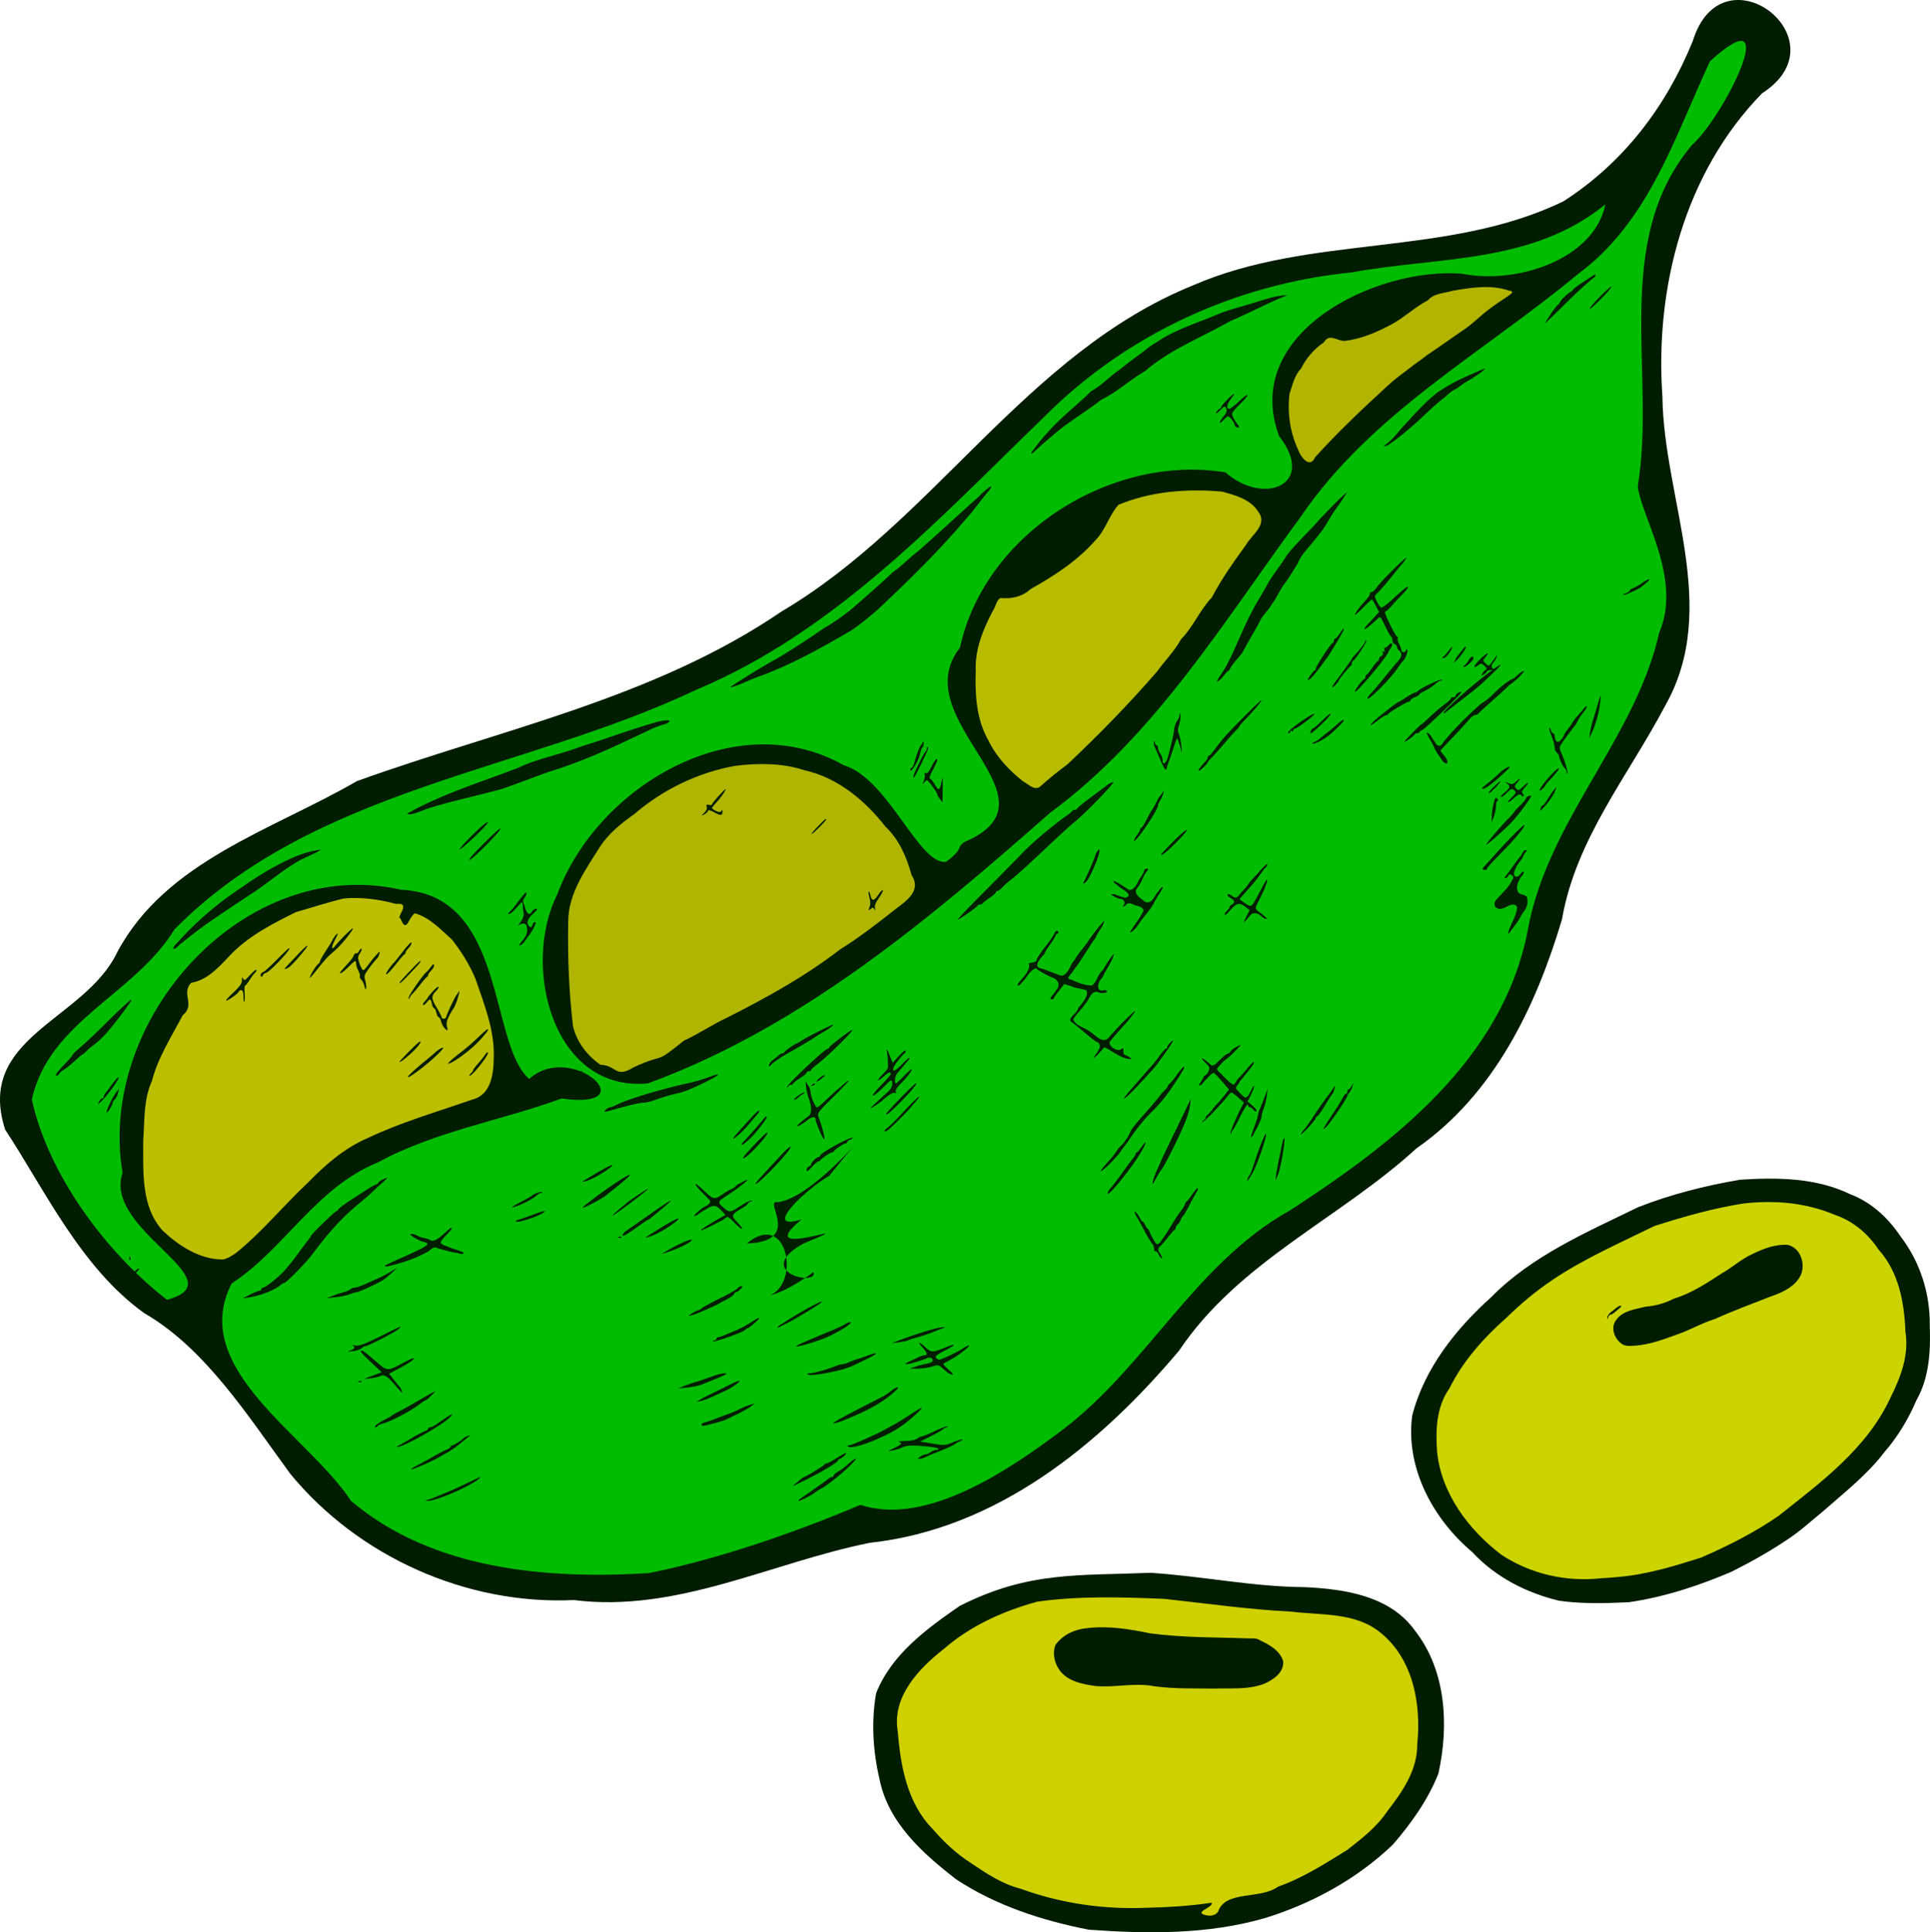
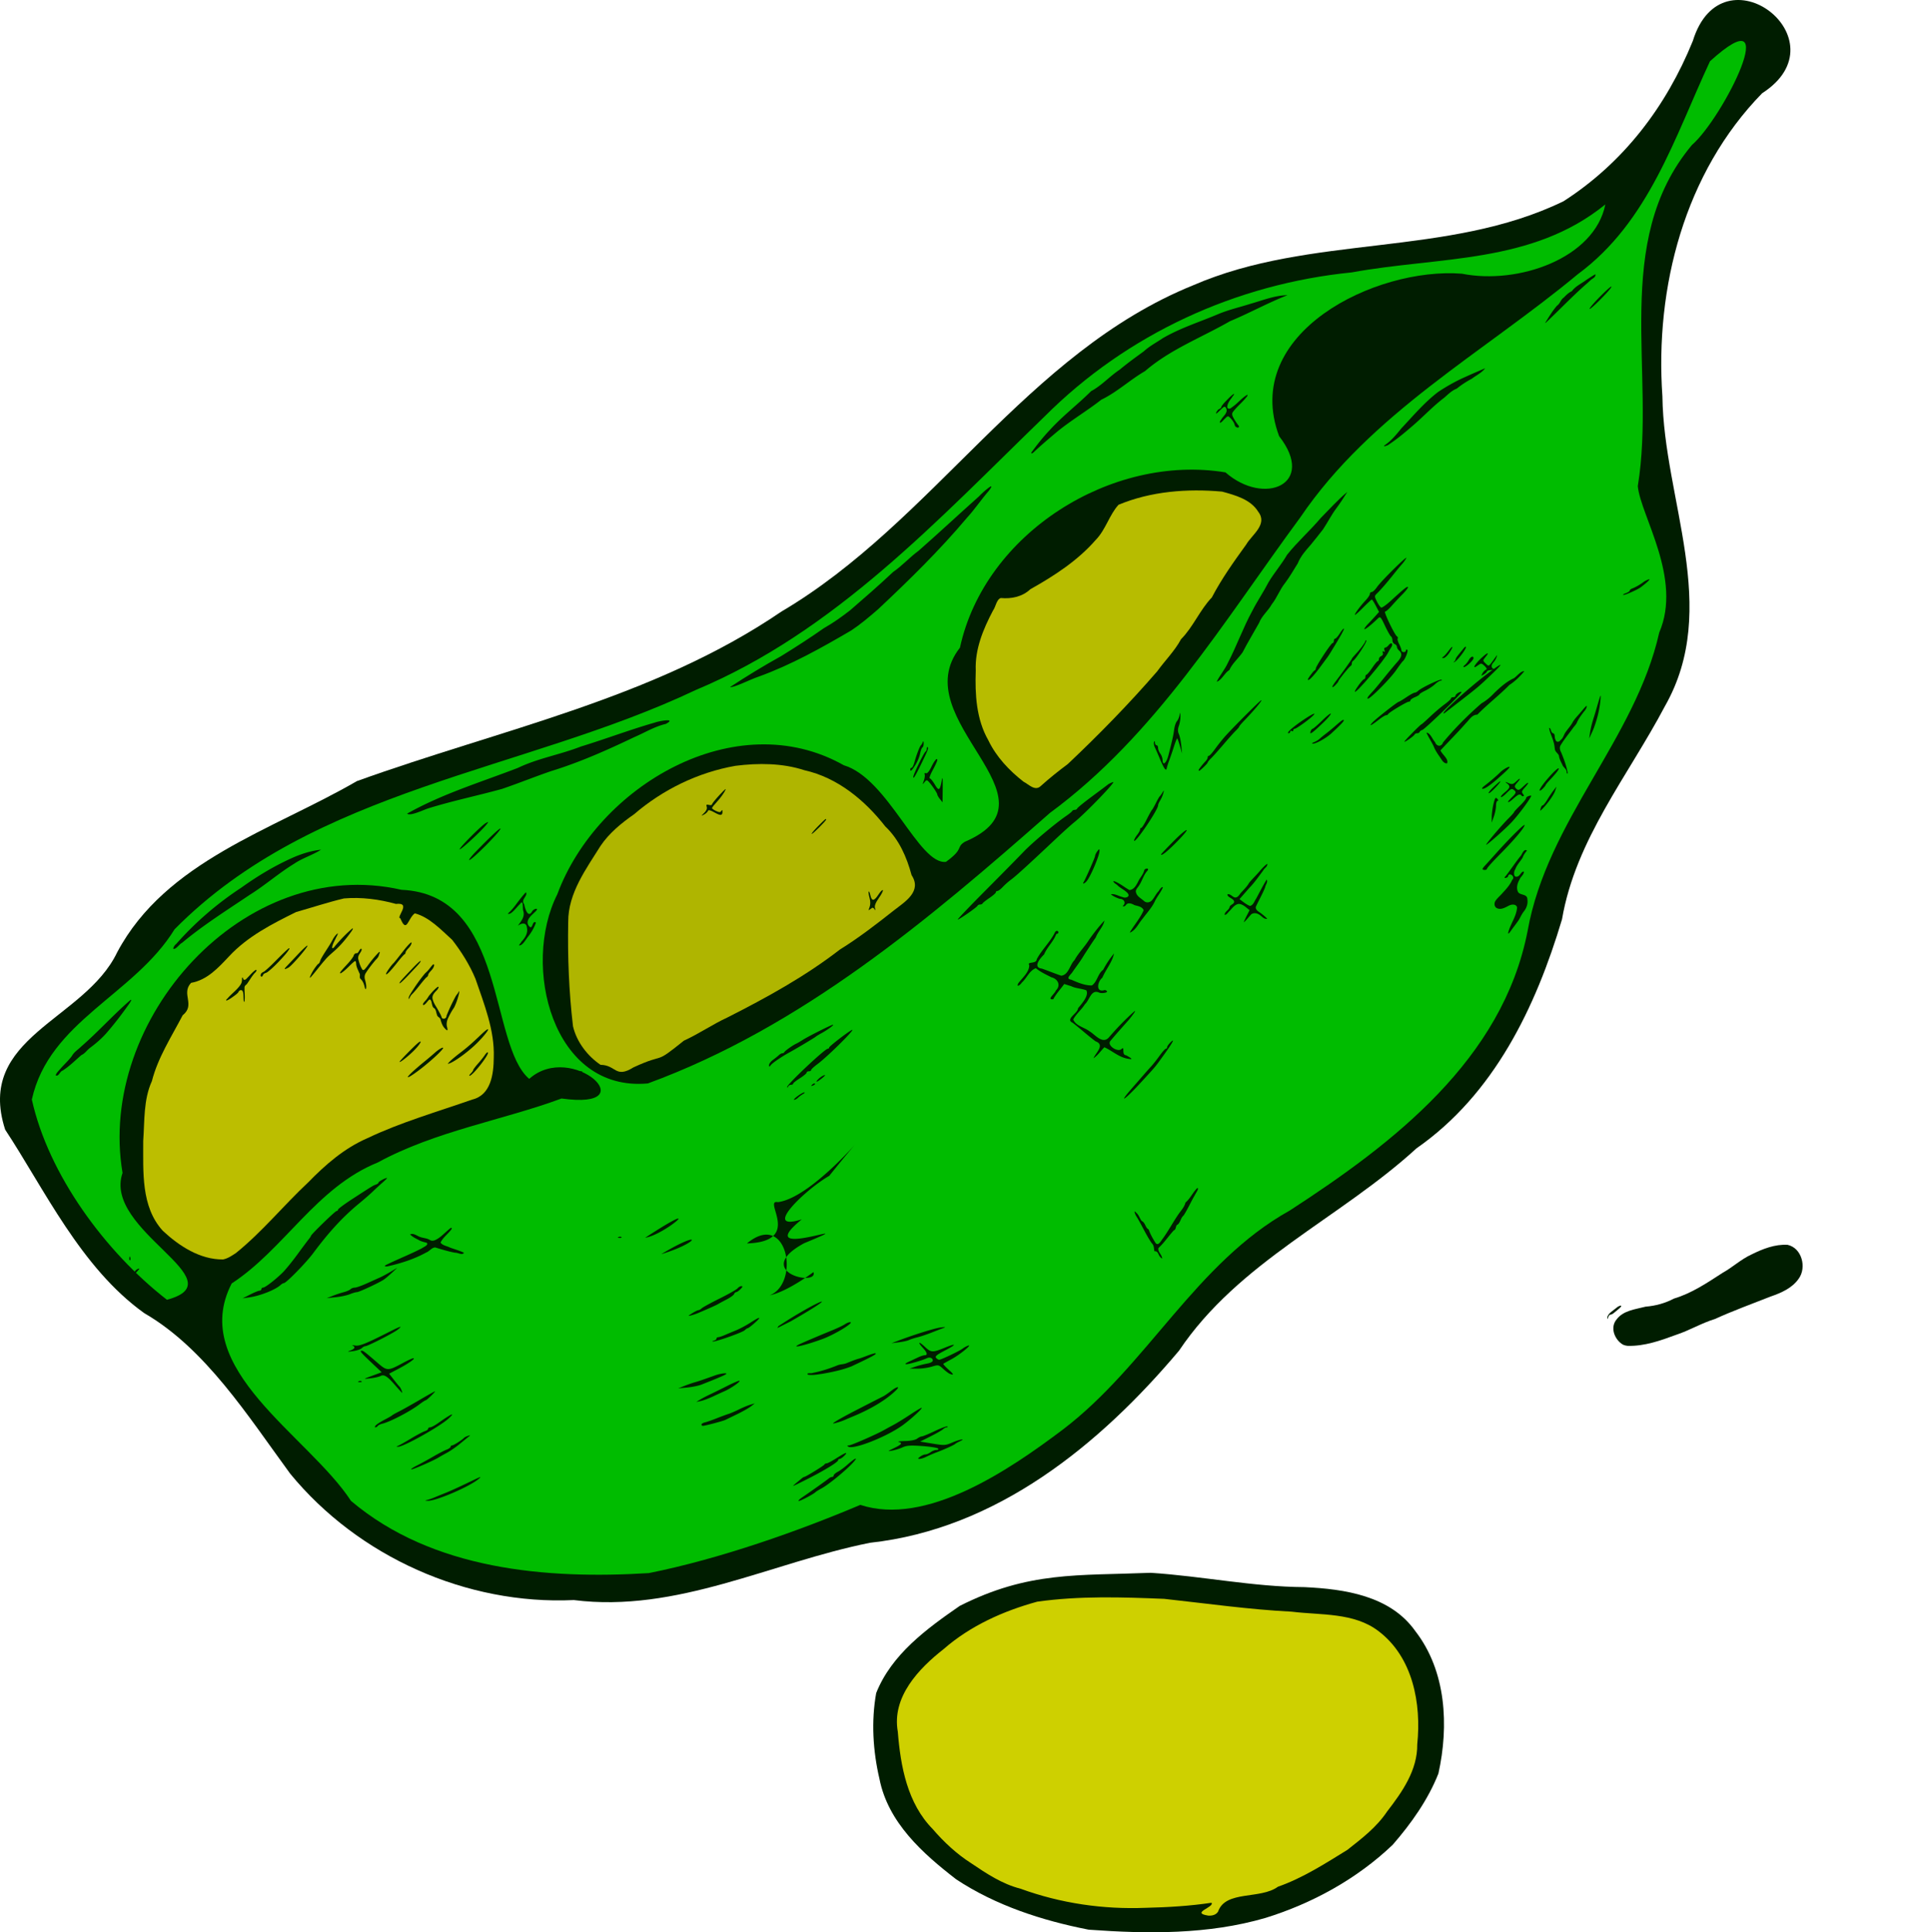
<svg xmlns="http://www.w3.org/2000/svg" width="385.482" height="385.844" viewBox="0 0 385.482 385.844">
  <path d="M217.357 385.31c-9.233-1.815-18.48-4.816-26.361-10.026-6.716-5.182-13.63-11.354-15.344-20.087-1.302-5.571-1.662-11.49-.65-17.114 3.054-7.71 10.084-12.846 16.68-17.403 13.745-6.95 23.595-6.022 38.169-6.614 10.263.666 20.382 2.793 30.692 2.86 8.012.376 17.132 1.705 22.13 8.769 6.205 7.98 6.735 18.928 4.624 28.451-2.071 5.244-5.439 9.983-9.134 14.233-7.133 6.809-16.066 11.713-25.47 14.62-11.399 3.311-23.427 3.184-35.161 2.336l-.175-.023v-.001z" fill="#001d00" />
  <path d="M243.285 381.729c1.493-4.328 8.413-2.384 11.963-4.98 4.969-1.743 9.468-4.644 13.86-7.355 2.905-2.29 5.838-4.516 7.955-7.68 3.021-3.914 6.062-8.232 6.006-13.399.844-8.127-.86-17.381-7.724-22.595-4.901-3.765-11.522-3.173-17.343-3.891-8.532-.43-16.99-1.642-25.471-2.562-8.447-.345-16.987-.62-25.374.568-6.76 1.855-13.333 4.798-18.652 9.436-5.025 3.936-10.422 9.599-9.184 16.532.55 6.916 1.908 14.3 6.975 19.436 2.232 2.612 4.87 5.028 7.64 6.795 3.066 2.067 6.2 4.175 9.911 5.118 8.004 2.92 16.521 4.156 25.031 3.809 4.37-.102 8.843-.366 13.103-1.01.61.908-4.282 2.005-.646 2.568.725.048 1.538-.126 1.95-.79z" fill="#ced000" />
-   <path d="M230.557 336.725c-3.933-.797-7.928.336-11.874-.066-2.699-.388-5.81-1.012-7.316-3.554-.827-1.36-1.163-3.16-.54-4.653 1.476-2.066 3.94-3.15 6.423-3.344 4.201-.502 8.415.21 12.521 1.055 6.673.886 13.423.775 20.139 1.01.644-.029 1.27.018 1.813.403 1.86.869 3.899 2.024 4.557 4.09.269 2.265-1.959 3.747-3.77 4.558-3.174 1.22-6.662.851-9.993.96-3.983-.062-8.005.082-11.96-.46zM311.407 319.645c-6.523-1.564-12.731-4.722-17.315-9.686-7.849-6.595-13.404-16.802-12.035-27.255 2.411-9.441 8.706-17.32 15.832-23.73 8.146-8.256 18.916-12.852 29.2-17.878 6.556-2.605 13.482-4.327 20.42-5.524 7.466-.488 15.229-.418 22.109 2.923 4.22 1.608 7.51 4.723 10.002 8.42 3.885 5.068 5.89 11.358 5.817 17.74.18 5.124-.08 10.406-2.677 14.974-1.588 3.74-3.733 7.277-6.341 10.28-3.484 4.6-8.053 8.118-12.345 11.914-2.449 1.99-4.61 4.01-7.217 5.696-3.466 2.33-7.271 4.456-11.06 6.35-6.542 2.793-13.414 5.047-20.46 6.071-4.63.212-9.332.355-13.93-.295z" fill="#001d00" />
-   <path d="M323.407 314.88c5.588-.498 11.01-2.16 16.336-3.845 5.38-2.332 10.67-5.011 15.501-8.342 8.504-6.734 17.72-13.52 22.371-23.656 2.039-4.07 3.718-8.518 2.955-13.147-.212-5.804-1.327-11.865-5.329-16.328-2.145-3.219-5.098-5.73-8.753-6.971-5.786-2.457-12.13-2.988-18.327-2.26-6.013.937-11.93 2.631-17.72 4.483-6.902 3.393-14.06 6.51-20.408 10.795-3.269 2.207-6.23 4.674-9.084 7.462-4.576 4.056-8.71 8.625-11.439 14.144-2.626 3.698-2.791 8.283-2.48 12.643.821 8.355 6.3 15.62 12.817 20.588 5.845 3.859 12.933 5.474 19.874 4.713 1.23-.067 2.46-.157 3.686-.278z" fill="#cbd400" />
  <path d="M323.848 268.303c-1.46-1.075-2.242-3.285-.981-4.81 1.337-1.826 3.794-2.04 5.82-2.574 1.99-.16 3.9-.684 5.665-1.615 3.529-1.054 6.598-3.128 9.658-5.108 2.013-1.113 3.706-2.725 5.81-3.692 2.227-1.111 4.69-2.08 7.218-1.93 2.855.629 3.852 4.525 2.219 6.764-1.319 1.899-3.522 2.841-5.631 3.568-3.713 1.466-7.469 2.824-11.104 4.48-2.68.818-5.098 2.294-7.761 3.163-3.09 1.144-6.308 2.288-9.647 2.197-.447-.044-.912-.15-1.266-.443z" fill="#001d00" />
  <path d="M346.357 256.827c.165-.122 1.38-.569 2.7-.993 2.461-.79 6.005-2.438 6.313-2.936.456-.738-3.7.382-5.735 1.545-.648.37-2.19 1.205-3.428 1.855-1.713.9-2 1.13-1.2.966.577-.118 1.185-.314 1.35-.437zM321.042 263.066c-.02-.277.336-.782.79-1.122.454-.34.988-.755 1.187-.922.2-.166.524-.303.721-.303.197 0 .034.268-.362.595-.397.327-.884.732-1.084.9-.199.168-.493.305-.653.305-.16 0-.352.236-.427.525-.122.467-.141.47-.172.022zM114.607 319.51c-21.485 1.005-43.071-8.69-56.64-25.229-8.451-11.527-16.895-24.961-29.16-32.07-12.686-9.072-20-24.861-27.778-36.643-5.992-18.562 15.854-21.767 22.378-35.412 9.722-18.255 31.05-24.418 47.874-34.178 28.6-10.32 59.27-16.466 84.8-33.86 30.422-17.94 48.85-51.65 82.265-65.167 23.464-10.19 50.825-5.543 73.94-16.764 11.99-7.709 20.504-18.9 25.824-32.008 5.89-19.087 30.386-.195 13.847 10.44C336.45 34.487 330.52 57.4 332.036 79.143c.259 20.655 11.708 42.196.5 61.876-7.375 13.976-17.808 26.566-20.553 42.554-5.253 17.589-13.573 34.94-29.062 45.73-15.354 14.043-35.494 22.614-47.44 40.416-15.859 18.812-36.397 35.589-61.71 38.35-19.75 3.95-38.546 14.043-59.164 11.44z" fill="#001d00" />
  <path d="M129.589 314.125c14.308-2.857 30.127-8.49 42.243-13.623 13.085 4.283 29.482-6.772 40.424-15.017 16.913-12.844 26.566-33.309 45.357-43.767 20.67-13.404 42.5-30.137 47.501-55.827 3.937-22.085 21.525-38.311 26.292-59.589 4.663-10.777-3.743-23.361-4.286-29.236 3.707-22.547-5.4-48.725 10.81-68.11 6.29-5.444 18.728-30.43 3.611-16.726-7.062 15.152-12.196 32.04-26.369 42.498-18.904 15.71-41.335 27.763-55.459 48.583-15.311 20.771-28.869 43.47-50.023 59.03-24.222 21.32-49.618 42.757-80.286 54.003-19.116 1.761-25.264-23.565-18.093-37.762 7.994-21.578 35.585-37.975 57.221-25.775 8.882 2.648 14.987 19.924 20.408 19.293 3.723-2.713 1.914-2.835 3.752-4 20.285-8.646-12.27-24.385-.957-38.773 4.97-22.88 30.316-38.738 53.029-35 7.73 6.78 18.231 2.41 10.716-7.235-7.682-20.609 19.281-33.79 36.501-32.44 11.253 2.247 26.51-3.078 28.66-13.837-14.693 11.94-33.103 10.363-50.664 13.58-23.099 2.305-44.868 12.293-61.324 28.75-21.232 20.544-41.823 42.98-69.66 54.626-34.451 16.335-76.169 19.514-104.126 47.795-8.048 13.101-25.053 18.316-28.506 33.996 3.299 14.941 14.621 30.373 26.984 39.984 14.257-3.84-12.875-13.814-8.868-25.332-5.177-30.527 24.232-63.718 55.71-56.534 20.994.915 17.457 30.901 25.512 37.755 8.562-7.652 23.546 6.334 6.46 3.916-11.614 4.313-25.16 6.485-36.704 12.777-12.305 4.974-18.662 17.293-29.18 24.16-8.779 16.99 15.357 30.422 23.828 43.417 16.3 13.785 39.041 15.679 59.486 14.42z" fill="#00bc00" />
  <path d="M85.357 299.505c.33-.08 1.005-.316 1.5-.525.495-.208 1.507-.622 2.25-.918.742-.297 2.497-1.092 3.9-1.766 3.237-1.558 3.226-1.554 2.682-1.05-1.607 1.487-8.624 4.523-10.258 4.438-.61-.031-.617-.048-.074-.18zM160.158 299.044c1.849-1.256 4.997-3.494 5.361-3.81.2-.173.503-.315.675-.315.172 0 .313-.131.313-.292 0-.16.371-.49.825-.733.454-.242 1.297-.86 1.875-1.374 1.69-1.502 2.347-1.708 1.046-.328-1.508 1.6-4.77 4.257-6.146 5.006-.578.314-1.118.645-1.2.736-.343.375-2.987 1.785-3.35 1.785-.215 0 .055-.304.601-.675zM159.036 296.125c.396-.327.884-.732 1.083-.9.2-.168.426-.306.504-.306.272 0 3.935-2.243 4.034-2.47.055-.126.257-.233.45-.237.192-.004 1.086-.477 1.986-1.05 1.837-1.17 2.409-1.338 1.514-.443-.33.33-.735.6-.9.6-.165 0-.3.115-.3.255 0 .36-2.656 1.996-6 3.694-1.568.795-2.905 1.448-2.971 1.449-.067 0 .203-.265.6-.592zM83.257 292.65a80.297 80.297 0 0 0 3.3-1.809c.99-.576 2.171-1.19 2.625-1.364.454-.174.825-.438.825-.587 0-.149.14-.27.312-.27.285 0 2.03-1.114 2.388-1.523.082-.094.42-.263.75-.375.52-.177.537-.154.132.171-.258.207-1.068.869-1.8 1.47-.733.603-1.872 1.386-2.532 1.741a43.09 43.09 0 0 0-1.65.927c-.974.607-5.026 2.388-5.426 2.385-.233-.003.25-.347 1.076-.766zM183.774 290.879c.32-.242.793-.445 1.05-.45.258-.005.73-.208 1.05-.45.32-.242.846-.445 1.168-.45.365-.006.478-.115.3-.29-.157-.153-1.58-.372-3.16-.487-2.293-.166-3.084-.113-3.9.257-.564.256-1.498.55-2.075.653-.998.177-.979.152.375-.503 1.528-.74 1.73-1.016.9-1.233-.289-.075.293-.153 1.292-.172 1.085-.02 2.053-.213 2.4-.475.32-.242.746-.445.946-.45.2-.005 1.39-.497 2.643-1.092 1.254-.595 2.362-1 2.462-.9.1.1.034.182-.147.182-.18 0-.507.169-.725.375-.218.206-1.336.846-2.484 1.421l-2.088 1.046 2.486.406c2.351.385 2.563.373 3.943-.22 1.5-.646 2.84-.86 1.497-.24-.413.19-.818.417-.9.504-.21.22-1.992 1.035-3.6 1.644a29.23 29.23 0 0 0-2.2.938c-.467.234-1.066.426-1.332.426-.399 0-.381-.076.1-.44zM169.447 288.876c-.294-.187-.265-.249.117-.252.456-.004 5.515-2.217 6.981-3.053a97.532 97.532 0 0 1 1.87-1.017c.705-.375 2.213-1.301 3.352-2.058 1.139-.757 2.17-1.377 2.291-1.377.37 0-2.07 2.25-3.787 3.491-3.169 2.293-9.81 4.91-10.824 4.266zM79.507 288.703c.247-.092 1.395-.737 2.55-1.433 1.155-.695 2.404-1.36 2.775-1.478.371-.117.675-.34.675-.493 0-.154.182-.28.405-.28.223 0 .931-.374 1.575-.831 2.66-1.89 3.58-2.303 2.145-.961-1.687 1.576-9.082 5.715-10.125 5.666-.4-.019-.4-.04 0-.19zM75.1 284.582c.24-.24 1.027-.739 1.747-1.108.72-.37 1.377-.747 1.46-.839.082-.091.69-.435 1.35-.764.66-.33 2.527-1.376 4.15-2.325 1.621-.95 3.01-1.727 3.085-1.727.074 0-.279.405-.785.9-.507.495-.998.9-1.092.9-.095 0-.664.371-1.266.825-1.876 1.414-5.77 3.445-7.383 3.85-.42.105-.839.312-.93.458a.617.617 0 0 1-.468.267c-.167 0-.108-.196.133-.437zM140.107 284.454c0-.146.304-.335.675-.42.371-.085 1.417-.448 2.325-.807.907-.36 1.99-.759 2.404-.889.415-.13 1.36-.537 2.1-.904.74-.368 1.75-.788 2.246-.935l.9-.266-.75.585c-.413.322-1.628 1.012-2.7 1.534l-2.421 1.176c-.522.253-4.068 1.191-4.503 1.191a.271.271 0 0 1-.276-.265zM170.707 281.746a608.78 608.78 0 0 1 5.7-2.916c.247-.116.962-.61 1.589-1.097 1.112-.866 1.845-.99 1.028-.174-1.844 1.842-4.89 3.712-8.467 5.2-.495.205-1.373.577-1.951.827-.579.25-1.524.546-2.1.66-.598.117 1.211-.96 4.2-2.5zM139.807 279.493c.412-.253 1.357-.746 2.1-1.096a165.38 165.38 0 0 0 3.367-1.657c1.109-.561 2.173-1.02 2.365-1.02.525 0-1.623 1.516-2.972 2.098-.38.164-1.392.627-2.25 1.03-.858.403-1.965.816-2.46.919l-.9.186.75-.46zM78.922 276.603c-1.567-1.807-2.217-2.21-2.94-1.824-.289.155-1.2.36-2.025.458-1.103.13-1.302.103-.75-.102l1.888-.698 1.139-.42-2.114-1.993c-2.106-1.987-2.36-2.305-1.839-2.305.287 0 .653.284 3.24 2.515 1.79 1.543 1.992 1.54 4.968-.075.952-.517 1.882-.94 2.065-.94.531 0-.936 1.042-2.965 2.105l-1.867.979.96 1.233c.528.678 1.04 1.3 1.139 1.383.192.16.618 1.2.492 1.2-.042 0-.667-.682-1.39-1.516zM136.657 276.759c.66-.264 1.605-.594 2.1-.734.847-.238 1.35-.409 4.13-1.402.623-.222 1.5-.4 1.95-.394.776.009-.121.437-4.73 2.253-.578.228-1.86.491-2.85.586l-1.8.17 1.2-.48zM71.65 275.814c.217-.086.476-.076.576.024.1.1-.078.17-.394.158-.35-.015-.42-.086-.181-.182zM161.33 274.466c-.29-.4.744-.17.998-.319 1.694-.326 3.342-.864 4.94-1.509.59-.246 1.248-.187 1.837-.44.83-.338 1.658-.686 2.526-.919 1.06-.322 2.063-.826 3.148-1.06.499.062-.442.511-.62.629-1.332.704-2.706 1.327-4.063 1.982-1.853.729-3.814 1.138-5.77 1.485-.943.131-1.904.331-2.857.205l-.054-.016-.084-.038zM189.668 274.316c-.214-.086-.8-.531-1.301-.99-.892-.813-.943-.823-2.284-.42-.754.227-2.059.407-2.899.399l-1.527-.014 1.2-.405a19 19 0 0 1 2.325-.6c.658-.113 1.125-.365 1.125-.605 0-.51-.6-.737-1.2-.457-.924.432-3.55 1.195-4.09 1.188-.353-.004-.172-.187.49-.494.577-.269 1.442-.67 1.92-.894.48-.223 1.054-.405 1.276-.405.615 0 .485-.539-.346-1.435-1.16-1.25-.886-1.43.37-.246 1.236 1.166 1.539 1.178 4.035.156 2.321-.95 2.342-.64.037.545-1.666.856-2.085 1.197-1.839 1.495.176.212.462.385.635.385.4 0 4.115-1.773 4.712-2.25.247-.197.72-.452 1.05-.567.978-.34-1.66 1.82-3.3 2.702-.825.444-1.562.86-1.637.923-.076.064.388.583 1.03 1.154 1.088.97 1.151 1.21.218.835zM69.982 269.678c.885-.331 1.054-.7.45-.986-.206-.097.008-.103.476-.012.857.165 2.165-.357 6.866-2.739 2.317-1.174 2.741-1.28 1.629-.404-.872.686-5.975 3.282-6.45 3.282-.167 0-.483.18-.704.4-.22.22-1.006.484-1.746.585-1.137.155-1.218.135-.521-.126zM159.757 268.387c.495-.23 1.44-.646 2.1-.924a305 305 0 0 1 4.35-1.815c1.072-.44 2.215-.986 2.541-1.214.326-.228.791-.415 1.035-.415.988 0-3.042 2.458-5.526 3.37-3.566 1.31-6.632 1.99-4.5.998zM179.257 267.766c3.226-1.23 7.46-2.552 8.613-2.691 1.005-.121 1.123-.095.537.12-.413.152-1.493.568-2.4.926-.908.358-2.174.778-2.814.934-.64.157-1.383.398-1.65.536-.267.138-1.161.337-1.986.442l-1.5.19 1.2-.457zM142.582 267.712c.289-.075.525-.262.525-.415 0-.153.148-.278.33-.278.18 0 .755-.184 1.274-.409.52-.225 1.553-.656 2.296-.959.742-.302 2.039-.995 2.88-1.54 1.986-1.286 2.333-1.262.85.058-.65.577-1.272 1.05-1.384 1.05-.112 0-.391.188-.62.418-.424.423-5.76 2.311-6.353 2.247-.178-.019-.087-.096.202-.172zM155.466 264.817c7.767-5.133 13.731-7.429 2.435-.953l-2.639 1.323.204-.37zM138.24 262.242c.54-.342 1.103-.623 1.253-.623.149 0 .45-.168.667-.375.218-.206 1.835-1.088 3.594-1.96 1.758-.872 3.361-1.784 3.562-2.025.2-.242.55-.44.778-.44.288 0 .232.181-.187.6-.33.33-.72.6-.868.6-.147 0-.333.17-.413.379-.08.208-.736.685-1.457 1.061-.722.376-1.515.803-1.762.95-.388.231-1.824.876-4.05 1.818-.33.14-.938.341-1.35.447-.643.164-.61.103.232-.432zM49.957 258.497c.825-.417 1.669-.763 1.875-.768.206-.005.375-.145.375-.31s.15-.3.332-.3c.409 0 2.45-1.566 3.895-2.99.592-.583 1.917-2.207 2.943-3.61 1.026-1.402 2.06-2.788 2.298-3.078.237-.29.432-.586.432-.657 0-.263 4.847-4.965 5.118-4.965a.277.277 0 0 0 .282-.27c0-.15 1.316-1.124 2.925-2.167 4.011-2.6 4.057-2.629 4.65-2.843.289-.104.525-.287.525-.407 0-.2 1.32-.913 1.693-.913.09 0-.338.439-.952.975a54.307 54.307 0 0 0-1.919 1.763c-.44.433-1.672 1.505-2.737 2.381-3.174 2.614-5.977 5.65-9.122 9.881-1.445 1.944-5.418 6-5.878 6-.133 0-.426.169-.65.375-1.048.963-4.078 2.163-6.235 2.47l-1.35.192 1.5-.759zM66.457 258.752a22.32 22.32 0 0 1 2.211-.73c.557-.14 1.158-.402 1.335-.58.178-.177.566-.323.863-.323.297 0 1.383-.383 2.415-.851 1.032-.469 2.213-1 2.626-1.182.412-.182 1.357-.691 2.1-1.132l1.35-.802-1.084 1.008c-.596.555-1.339 1.176-1.65 1.38-1.019.667-4.92 2.48-5.336 2.48-.224 0-.862.185-1.419.413-.556.228-1.821.499-2.811.603l-1.8.19 1.2-.474zM153.731 258.66c6.145-2.416 3.578-17.11-4.548-10.364 11.303-.38 3.016-8.851 6.19-8.251 8.421-1.043 23.63-21.872 10.257-5.251-4.691 2.679-13.718 11.267-5.484 8.69-10.844 8.823 14.213-.938.463 4.77-10.543 5.711 2.893 8.734 1.867 5.766-2.54 1.861-6.107 4.082-8.745 4.64zM26.89 253.992c.09-.234.381-.51.648-.612.399-.153.386-.077-.07.426-.653.722-.803.77-.579.186zM77.707 252.298c2.173-1.037 4.418-1.926 6.556-3.036.335-.243 1.399-.653.985-1.087-.575-.168-1.165-.265-1.677-.602-.594-.29-1.196-.599-1.662-1.078.673-.327 1.348.282 1.968.499.657.249 1.401.23 2.003.629.617.362 1.282-.098 1.796-.431.83-.605 1.53-1.366 2.343-1.989.583-.124-.15.644-.304.814-.606.674-1.33 1.274-1.723 2.11.424.598 1.236.659 1.849.981.94.35 1.918.604 2.823 1.044-.305.589-1.235-.048-1.778-.002-1.347-.251-2.66-.66-3.966-1.054-.725.038-1.141.773-1.798 1.01-2.369 1.31-4.974 2.14-7.603 2.74-.291.08-1.002.098-.44-.24.2-.123.426-.19.628-.308zM25.83 251.244c.015-.35.086-.42.182-.181.086.217.076.475-.024.575-.1.1-.17-.078-.157-.394zM231.682 250.952c-.371-.443-.37-1.163-1.114-1.1-.1-.515-.05-1.18-.533-1.61-1.189-1.73-2.003-3.682-3.124-5.453-.161-.257-.585-1.34-.013-.659.569.434.722 1.143 1.13 1.672.759.354.7 1.34 1.397 1.708.332.946.845 1.84 1.378 2.694.582.727 1.144-.563 1.504-.954 1.067-1.497 1.937-3.122 2.97-4.64.524-.806 1.277-1.522 1.501-2.48.966-.81 1.462-2.04 2.368-2.91.415.055-.296.996-.447 1.348-.814 1.346-1.428 2.804-2.284 4.125-.583.482-.628 1.334-1.168 1.814-.52.173-.237.971-.815 1.192-1.045 1.135-1.891 2.451-3.039 3.492-.204.664.505 1.2.674 1.817.24.584-.272.08-.385-.056zM132.06 250.443c8.554-5.148 7.758-2.352 0 0zM128.857 247.16c12.757-8.333 3.98-.597 0 0zM123.55 247.014c.217-.086.476-.076.576.024.1.1-.078.17-.394.158-.35-.015-.42-.086-.181-.182z" fill="#001d00" />
-   <path d="M124.738 246.02c5.247-3.627 14.8-10.582 4.906-2.525-.167-.273-7.006 5.259-4.906 2.524zM141.023 244.877c1.268-.802 2.573-1.54 3.884-2.269-.578-.582-1.074-1.274-1.8-1.68-.705-.33-1.421.163-2.027.49-.604.356-1.218.706-1.76 1.15-.205.158-1.005.483-.54-.02.584-.604 1.23-1.164 1.95-1.6.46-.164 1.206-.634 1.1-1.142-.9-1.105-2.053-1.99-2.871-3.162-.189-.493.52.105.681.245.882.713 1.609 1.627 2.594 2.206.656.368 1.33-.133 1.87-.48.736-.465 1.452-1.005 2.279-1.296.41-.202.67-.733 1.181-.906.575-.312 1.19-.703 1.8-.856-.454.552-1.07.953-1.622 1.402-1.17.934-2.492 1.657-3.673 2.575-.551.289-.46.959.04 1.242.5.4.934.992 1.602 1.094.732-.022 1.32-.544 1.926-.896.71-.461 1.425-.953 2.24-1.207.254-.077.524.085.123.14-.606.073-.687.767-1.22.986-.731.541-1.634.863-2.246 1.554-.343.482.162.981.466 1.333.438.495.95.946 1.26 1.54-.234.225-.77-.451-1.051-.646-.613-.534-1.097-1.234-1.812-1.639-.514-.025-.843.614-1.362.746-1.3.685-2.602 1.382-3.974 1.913-.311-.034.46-.464.638-.607.107-.071.215-.141.324-.21zM103.06 243.924c-.08-.13.156-.306.525-.391.37-.085 1.603-.506 2.74-.934 2.285-.86 3.027-.992 2.124-.377-1.103.752-5.18 2.04-5.39 1.702zM125.578 239.891c12.955-8.969-11.71 9.603 0 0zM103.807 240.127c1.237-.637 2.32-1.25 2.406-1.364.244-.322 1.859-.879 2.035-.702.088.087.01.158-.17.158-.18 0-.512.169-.737.375-.95.87-3.498 2.165-4.895 2.486-.489.113.123-.316 1.36-.953zM117.457 240.192c5.216-4.133 13.737-9.394 3.689-1.598.651-.1-7.597 4.501-3.69 1.598zM221.295 238.07c.123-.33.387-.736.585-.9.198-.166 1.18-1.448 2.181-2.85 1.002-1.403 2.03-2.787 2.284-3.076.254-.289.462-.66.462-.825 0-.165.101-.3.225-.302.124 0 .548-.476.943-1.057 1.186-1.741 1.081-.917-.142 1.117-2.163 3.594-7.211 9.689-6.538 7.892zM116.257 235.978c12.088-7.484 2.759.035 0 0zM230.246 235.97c.108-.496.47-1.508.805-2.25.336-.743.721-1.62.857-1.95.136-.33 1.463-3.098 2.948-6.15 1.485-3.053 2.777-5.753 2.872-6 .094-.248.09.157-.01.9-.252 1.86-.904 3.595-2.931 7.8-1.25 2.59-2.647 5.181-2.913 5.4-.1.082-.552.824-1.003 1.65-.643 1.173-.779 1.303-.625.6zM151.046 236.136c.137-.22.95-1.158 1.81-2.084l3.231-3.483c1.836-1.978 2.549-2.183 1.028-.294-2.225 2.762-7.009 7.383-6.069 5.861zM249.192 235.37c.122-.33.306-.668.41-.75.105-.083.494-1.096.865-2.25 1.121-3.495 2.422-6.61 2.433-5.828.011.793-1.818 6.041-2.607 7.477-.85 1.549-1.44 2.272-1.1 1.35zM254.83 234.92c.066-.578.344-2.13.619-3.45.275-1.32.573-2.774.663-3.23.09-.455.256-.885.368-.954.374-.231-.617 5.751-1.19 7.183-.131.33-.316.803-.41 1.05-.093.248-.115-.022-.05-.6zM161.108 233.635c0-.294.201-.612.449-.707.247-.095.45-.294.45-.44 0-.365 1.128-1.469 1.5-1.469.165 0 .3-.12.3-.265 0-.507 6.16-3.875 6.488-3.547.086.087-.123.246-.466.355-.342.109-.622.324-.622.477 0 .154-.14.28-.312.28-.356 0-2.186 1.234-2.338 1.575-.055.124-.23.225-.387.225-.337 0-2.167 1.247-2.313 1.575-.055.124-.23.225-.39.225s-.756.506-1.324 1.125c-.771.84-1.034.99-1.035.59zM220.507 232.914c.903-1.088 1.931-2.093 2.67-3.303.398-.663 1.257-1.16 1.643-1.953.616-.699.846-1.605 1.349-2.358 1.801-2.342 3.929-4.41 5.699-6.778.543-.668 1.259-1.126 1.481-1.903 1.214-1.037 1.925-2.544 3.075-3.649.381.154-.485 1.222-.696 1.675-1.622 2.51-3.283 5.03-5.436 7.126-1.948 1.893-3.611 4.053-5.098 6.321a29.274 29.274 0 0 0-1.616 2.218c-1.09 1.236-2.196 2.489-3.515 3.484-.65.304.433-.845.444-.88zM149.157 230.222c2.36-2.59 4.15-4.348 4.15-4.076 0 .409-1.07 1.748-2.874 3.598-1.724 1.77-2.829 2.183-1.276.478zM148.709 227.758c.823-.837 3.168-3.51 3.92-4.47.204-.261.44-.407.523-.324.216.217-1.916 3.006-3.394 4.44-1.41 1.369-2.365 1.69-1.05.354zM163.718 225.884c-.447-1.053-.813-2.076-.812-2.272.002-.753-.653-.701-1.73.136-1.517 1.181-2.636 1.573-1.42.498.496-.437 1.205-.998 1.576-1.245.814-.544.877-1.73.194-3.682-.26-.742-.516-1.89-.57-2.55-.054-.66-.024-.997.066-.75.091.248.305.627.476.842.17.216.355.804.41 1.307.118 1.07.956 2.951 1.315 2.951.137 0 .84-.574 1.563-1.275a68.728 68.728 0 0 1 2.357-2.175l1.703-1.471c.363-.315.66-.486.66-.38 0 .105-1.42 1.595-3.158 3.312-2.836 2.801-3.132 3.193-2.89 3.83.689 1.805 1.31 4.124 1.197 4.464-.068.206-.49-.487-.937-1.54zM146.52 227.178c.218-.352 1.621-1.938 3.856-4.358.616-.667 1.188-1.143 1.272-1.06.084.084-.082.413-.37.731a95.867 95.867 0 0 0-1.823 2.152c-1.178 1.423-3.473 3.406-2.934 2.535zM249.907 226.88c0-.186.28-1.05.623-1.92.343-.87.655-1.854.694-2.186.039-.333.222-.942.408-1.355a54.38 54.38 0 0 0 .956-2.4l.618-1.65-.194 1.495c-.107.822-.377 1.932-.6 2.466-.223.533-.405 1.225-.405 1.537 0 .312-.421 1.363-.936 2.335-1.06 2.002-1.164 2.151-1.164 1.678zM245.73 226.332c.288-1.213.87-2.338 1.362-3.479.416-.915.882-1.805 1.34-2.7-.812-.684-1.555-1.47-2.465-2.021-.734.512-1.163 1.348-1.792 1.976-1.241 1.358-2.482 2.732-3.894 3.916-.638.099.792-.621.485-.93.44-.628 1.152-1.033 1.49-1.738.934-1.06 1.929-2.072 2.755-3.224.12-.207.391-.418.422-.622-.974-1.096-1.871-2.27-2.96-3.257-.656.12-1.102.871-1.598 1.315-.399.316-.945 1.408-1.418 1.12.294-.635.814-1.189 1.027-1.841.625-.235 1.123-1.076 1.03-1.738-.38-.694-1.182-1.104-1.5-1.825.632.218 1.12.772 1.649 1.183.643.778 1.35-.258 1.831-.68.638-.584 1.25-1.301 2.103-1.543.279-.646.985-.971 1.568-1.317.252-.167.938-.49.421.014-.738.79-1.465 1.614-2.319 2.278-.809.594-1.5 1.35-2.17 2.098-.082.563.811.997 1.141 1.478.668.63 1.283 1.355 2.1 1.795.48-.194.703-1.121 1.245-1.481.904-.948 1.682-2.01 2.603-2.939.69-.46-.068.73-.255.91-.721.968-1.49 1.9-2.27 2.82-.165.646-1.266 1.183-.493 1.832.49.5.942 1.071 1.546 1.434.697-.126.908-1.067 1.272-1.605.079-.362.7-1.206.434-.316-.304.947-.803 1.811-1.234 2.703.626.585 1.412 1.047 1.82 1.822-.358.661-.883-.819-1.49-.676-.288-.088-.163-.85-.529-.35-1.072 1.525-1.698 3.313-2.709 4.875-.215.044-.41 1.089-.547.712zM259.81 226.49c.247-.572.759-.979 1.096-1.497 1.196-1.63 2.24-3.364 3.435-4.994.746-1.06 1.595-2.054 2.235-3.184.05.44-.127.934-.28 1.362-.203.358-.504.66-.704 1.026-.799 1.202-1.442 2.515-2.382 3.618-.432.114-.383.59-.654.88-.75.949-1.57 1.847-2.47 2.656-.065.034-.218.218-.277.133zM177.191 225.245c.476-.371 1.473-1.328 2.216-2.127 2.242-2.413 3.937-4.099 4.12-4.099.095 0-.03.236-.278.525-.248.289-.843.991-1.322 1.561-.773.92-3.037 3.205-4.345 4.385-.262.236-.651.43-.866.43-.214 0 0-.304.475-.675zM264.307 225.45c0-.11.641-1.16 1.425-2.335 1.517-2.273 1.938-2.947 2.511-4.02.198-.372.473-.676.612-.676.138 0 .252-.202.252-.45 0-.247.114-.45.254-.45s.41-.304.602-.675c.341-.663.344-.662.16.075-.103.413-.374.963-.602 1.224-.228.26-.414.571-.414.69 0 .36-3.164 5.074-4.011 5.977-.434.462-.79.75-.79.64zM176.962 222.474c-.13-.129 4.42-4.883 5.619-5.872 1.283-1.059-.307 1.04-2.365 3.122-2.36 2.387-3.041 2.963-3.254 2.75zM21.308 222.052c.036-.373.2-.718.337-1.063.404-.927.865-1.834 1.43-2.675.23-.32.477-.63.715-.945-.096.379-.17.764-.287 1.136-.148.417-.348.828-.67 1.139-.157.192-.322.406-.338.664-.156.462-.41.886-.663 1.3-.131.188-.25.403-.451.523-.053.027-.079-.037-.073-.079zM121.014 221.57c.247-.248.608-.45.8-.45.193 0 .709-.189 1.147-.418 2.144-1.125 8.641-3.112 14.296-4.373 1.824-.406 2.892-.72 4.614-1.351 2.4-.882 1.914-.314-.92 1.072-3.086 1.51-4.373 2.019-5.944 2.348-1.022.214-2.178.564-4.66 1.41-.666.226-1.534.411-1.93.411-.703 0-2.808.488-5.887 1.365-1.91.545-2.074.543-1.516-.015zM174.805 220.34c.686-.644 1.733-1.598 2.325-2.12.713-.63 1.077-1.211 1.077-1.725 0-1.006-.19-.978-1.352.2-1.497 1.515-2.548 2.35-2.548 2.02 0-.164.81-1.13 1.8-2.144.99-1.015 1.8-1.937 1.8-2.049 0-.563-.426-.454-1.284.33-1.376 1.256-1.715 1.066-.416-.233.605-.605 1.114-1.246 1.13-1.425.056-.598-.051-2.415-.197-3.325-.09-.561.1-.287.504.731l.646 1.63 1.309-1.424c.72-.783 1.308-1.225 1.308-.98 0 .243-.12.488-.266.543-.146.055-.765.757-1.375 1.56-1.55 2.042-.964 2.528.813.673.729-.76 1.42-1.383 1.538-1.383.22 0 .085.195-1.077 1.544-.376.437-.953 1.112-1.283 1.5-.51.6-.701 2.056-.27 2.056.076 0 .81-.692 1.63-1.538.819-.847 1.49-1.405 1.49-1.24 0 .372-1.018 1.676-2.341 3-.61.608-.942 1.189-.839 1.46.102.265.046.37-.137.258-.331-.205-1.13.253-2.461 1.413-.455.397-1.265.972-1.8 1.28-.905.519-.886.476.276-.613zM19.769 219.994c.152-.26.327-.551.617-.671.21.015.347-.195.327-.387.088-.448.453-.754.702-1.115.566-.727 1.077-1.495 1.667-2.202.176-.186.334-.413.571-.522.142.139-.088.405-.15.572-.558.978-1.237 1.88-1.934 2.76-.578.722-1.194 1.422-1.92 2-.209.103.042-.263.074-.348l.046-.087z" fill="#001d00" />
  <path d="M159.307 218.87c.559-.413 1.159-.747 1.333-.742.174.005.047.165-.283.356-.33.19-.779.524-.997.74-.218.218-.548.395-.733.395-.185 0 .12-.337.68-.75zM226.063 217.335a1950.7 1950.7 0 0 0 2.681-3.072c.337-.388.902-1.02 1.254-1.404.353-.384 1.085-1.315 1.626-2.07.542-.753 1.097-1.37 1.234-1.37s.249-.135.249-.3c0-.165.293-.593.652-.952 1.024-1.024.473.029-1.302 2.487-1.86 2.576-1.505 2.151-4.732 5.655-3.154 3.426-4.47 4.238-1.662 1.026zM157.23 217.039c-.036-.504 7.525-7.62 8.096-7.62.154 0 .28-.109.28-.242 0-.225 3.405-2.87 4.476-3.477 1.268-.72-4.706 5.238-6.8 6.781-.701.517-1.275 1.052-1.275 1.19 0 .136-.203.248-.45.248-.248 0-.45.123-.45.273 0 .15-.607.656-1.35 1.125-.742.469-1.35.953-1.35 1.077s-.191.225-.425.225c-.234 0-.493.169-.576.375-.09.22-.162.24-.175.045zM162.227 216.582c.203-.205.445-.297.538-.205.092.093-.074.26-.37.373-.428.163-.462.128-.168-.168zM163.455 215.471c.301-.301.807-.643 1.125-.76.358-.131.236.072-.323.538-1.046.87-1.605 1.025-.802.222zM114.757 214.82c-.304-.493.133-.9.964-.9.76 0 .766.014.236.6-.604.667-.924.746-1.2.3zM12.065 213.417c.753-.866 1.62-1.638 2.3-2.562.424-.783 1.236-1.272 1.86-1.887 3.35-2.91 6.322-6.226 9.666-9.142.75-.631-.014.537-.236.825-1.41 1.991-2.9 3.933-4.509 5.769-.966 1.064-2.06 2-3.213 2.854-.622.485-.956 1.086-1.675 1.409-1.23 1.056-2.379 2.22-3.752 3.099-.572.17-.787 1.259-1.384.947.145-.517.61-.907.943-1.312zM153.607 212.669c0-.256.352-.72.783-1.033.43-.312.961-.736 1.179-.942.217-.206.528-.375.691-.375.163 0 .342-.101.397-.225.112-.252 1.66-1.354 2.35-1.673.247-.115.855-.467 1.35-.783 1.11-.709 5.71-3.019 6.011-3.019.318 0-1.038 1.004-2.261 1.675-.578.316-1.118.647-1.2.735-.145.154-3.97 2.435-5.234 3.121-1.478.802-3.346 2.072-3.691 2.51-.335.423-.375.424-.375.008zM218.407 211.311c.449-1.102 2.365-2.661.404-3.38-1.576-1.18-3.03-2.512-4.59-3.713-1.528-.688 1.065-1.882 1.09-2.866.74-.94 2.22-2.495 1.669-3.595-.98-.383-2.074-.359-3.028-.83l-1.395-.438c-.724 1.02-1.616 1.961-2.188 3.048-1.45.173.391-1.159.516-1.752 1.073-1.03.386-2.327-.886-2.632-1.066-.55-2.178-1.048-3.11-1.82-1.317.5-1.805 2.001-2.815 2.89-.234.421-1.163 1.094-.683.11.812-1.08 2.183-2.212 2.182-3.587-.518-.813 1.409-.189 1.49-1.188 1.028-1.943 2.708-3.456 3.676-5.443.483-.667 1.077.278.229.403-.547 1.5-1.82 2.592-2.426 4.065-.754.723-2.364 2.619-.44 2.832 1.294.455 2.56.981 3.86 1.42 1.502-.184 1.696-2.176 2.65-3.108.82-1.496 2.057-2.691 2.952-4.14.937-1.314 1.92-2.602 3.037-3.77-.257 1.267-1.3 2.179-1.738 3.373-.819 1.134-1.533 2.3-2.303 3.458-.73 1.262-1.625 2.39-2.45 3.594-.442.568-1.277 1.224-.127 1.392 1.299.57 2.653 1.152 4.097 1.151 1.103-.76 1.158-2.338 2.257-3.136a18.454 18.454 0 0 1 2.17-3.254c-.369 1.775-1.643 3.19-2.336 4.843-1.005.784-1.384 3.088.518 2.44 1.29.497-.713.805-1.216.501-1.562-.649-1.849 1.528-2.784 2.36-.675 1.08-1.746 1.924-2.326 3.027.497 1.292 2.219 1.572 3.25 2.372 1.103.636 2.523 2.59 3.807 1.284 1.56-1.815 3.22-3.56 5.01-5.156.907-.778-.607 1.151-.937 1.548-1.245 1.405-2.507 2.791-3.705 4.237-.786.898 1.524 2.392 2.238 1.59.728-.622-.111 1.21.893 1.28.505.285 1.811.97.474.71-1.825-.236-3.192-1.577-4.817-2.311-.72.732-1.305 1.611-2.17 2.191zM35.175 188.516c3.8-4.305 8.18-8.09 12.982-11.236 3.395-2.435 7.01-4.6 10.855-6.247 1.636-.664 3.347-1.18 5.108-1.36-1.694 1.084-3.661 1.65-5.334 2.779-3.097 1.892-5.828 4.309-8.904 6.233-4.58 3.085-9.271 6.027-13.514 9.578-.53.23-1.35 1.532-1.784 1.14.111-.33.301-.682.59-.887zM104.147 188.044c.742-.79 1.354-1.734 1.09-2.853-.117-1.148-1.219-.788-1.801-.325.58-.861 1.487-1.78 1.06-3.01-.144-.478.103-2.432-.637-1.337-.66.582-1.77 2.27-2.437 1.927.692-.62 1.27-1.318 1.813-2.074.576-.752 1.146-1.513 1.804-2.197.465.736-1.115 1.465-.34 2.376.132.784.744 2.886 1.571 1.461.257-.548 1.547-.87.7-.016-.722.723-2.166 1.756-1.346 2.894.839 1.004.617-1.237 1.424-.663-.369 1.083-.996 2.098-1.717 2.991-.397.562-1.05 1.656-1.657 1.572.089-.287.348-.477.473-.746zM301.207 186.343c.41-1.782 1.672-3.287 1.805-5.146-.17-.692-1.031-.636-1.546-.4-.737.353-1.575.926-2.418.577-.608-.227-.683-1.023-.341-1.506.391-.58.956-1.017 1.403-1.556.744-.794 1.492-1.621 1.933-2.63.718-.585-.66-1.695-.852-.634-.16.293-1.052.419-.509-.046 1.086-1.377 2.034-2.859 3.147-4.215.218-.397.628-1.377 1.156-.933-.363.43-.683.871-.877 1.423-.486.774-1.155 1.436-1.462 2.316-.371.507-.388 1.83.542 1.395.453-.181.69-1.039 1.183-.939.006.626-.648.997-.858 1.56-.451.764-.746 1.8-.244 2.608.537.58 1.783.292 1.797 1.355.138.85-.139 1.712-.669 2.378-.396.498-.67 1.07-.966 1.628-.552.839-1.194 1.617-1.764 2.441-.105.1-.29.494-.46.324z" fill="#001d00" />
  <path d="M303.744 180.64c.095-.154.035-.364-.132-.468-.168-.103-.305.022-.305.28 0 .526.18.604.437.188zM225.787 185.97c.87-1.405 1.962-2.68 2.637-4.2-.281-.737-1.152-.836-1.813-1.026-.55-.293-1.314-.647-1.763.012-.198.293-.884.378-.396-.052.471-.647-.186-1.267-.833-1.216-.616-.229-1.248-.473-1.742-.919.815-.14 1.55.381 2.322.551.593.316 1.66-.057 1.004-.791-.556-.602-1.336-.928-1.94-1.478-.238-.304-.956-.553-.855-.928.528.136 1.006.447 1.476.724.568.36 1.11.76 1.7 1.082.886-.065 1.353-.936 1.714-1.638.354-.79 1.018-1.425 1.233-2.277.09-.442 1.076-.562.68.019-.836.894-1.094 2.144-1.8 3.127-.265.383-.686.771-.505 1.287.215.779 1.002 1.146 1.56 1.642.5.496 1.293.332 1.691-.195.469-.548.742-1.24 1.264-1.747.147-.274.706-1.06.834-.726-.431 1.018-1.193 1.854-1.649 2.861-.608 1.247-1.58 2.258-2.39 3.371-.778.892-1.26 2.096-2.338 2.69-.288.178-.185-.02-.091-.173zM248.407 184.181c.32-.848.778-1.633 1.177-2.444-.682-.475-1.3-1.222-2.194-1.237-.852.13-1.312.947-1.89 1.492-.235.22-.627.836-.915.655.07-.682.916-.909 1.018-1.582.172-.474 1.052-.55.864-1.15-.253-.568-1.356-.74-1.307-1.325.566-.167.94.468 1.438.611.58.117.903-.477 1.203-.861.595-.666 1.265-1.285 1.704-2.072.715-.852 1.53-1.613 2.234-2.475.417-.472.853-.935 1.362-1.31.136.581-.58.856-.79 1.325-.9 1.21-1.765 2.455-2.82 3.539-.644.731-1.285 1.467-1.926 2.2.683.481 1.316 1.062 2.11 1.358.675-.19.853-.944 1.213-1.456.696-1.277 1.34-2.584 2.11-3.818.293.53-.242 1.057-.32 1.583-.526 1.34-1.271 2.576-1.856 3.888-.077.594.524.914.94 1.194.47.367.949.73 1.35 1.173-.713.141-1.125-.592-1.682-.877-.53-.323-1.304-.37-1.695.186-.45.46-.805 1.017-1.328 1.403zM196.857 177.79c3.19-3.207 6.615-6.683 7.61-7.725 1.703-1.782 6.2-5.56 8.54-7.172.577-.398 1.095-.825 1.15-.949.055-.124.28-.225.5-.225.22 0 .445-.128.5-.285.055-.157 1.382-1.233 2.95-2.392 1.567-1.159 2.995-2.229 3.173-2.378.178-.15.646-.374 1.04-.5.718-.227-5.602 6.317-7.743 8.019-.577.458-2.232 1.948-3.679 3.31-5.501 5.18-7.974 7.433-8.919 8.126a14.556 14.556 0 0 0-1.71 1.509c-.404.435-.875.791-1.048.791-.173 0-.314.117-.314.26 0 .142-.574.648-1.275 1.124-.701.477-1.32.967-1.375 1.091-.055.124-.28.225-.5.225-.22 0-.445.107-.5.238-.13.307-3.652 2.762-3.963 2.762-.13 0 2.373-2.623 5.563-5.83zM216.404 176.194c.493-.84 2.305-4.957 2.312-5.256.005-.203.208-.63.45-.951.38-.502.44-.513.44-.081 0 .896-1.682 4.905-2.513 5.988-.39.508-.957.755-.69.3zM296.107 173.548c0-.095.169-.35.375-.57.206-.218 1.185-1.303 2.175-2.41 2.788-3.118 5.85-6.162 5.85-5.814 0 .502-2.022 2.902-4.867 5.776-1.448 1.463-2.633 2.779-2.633 2.925 0 .145-.203.264-.45.264-.248 0-.45-.077-.45-.171zM94.948 170.154c3.233-3.343 5.358-5.292 4.968-4.557-.517.974-5.411 5.874-6.123 6.13-.31.112.21-.596 1.155-1.573zM231.907 170.6c0-.067 1.147-1.276 2.55-2.688 2.654-2.672 3.624-2.972 1.11-.343-2.128 2.226-3.66 3.494-3.66 3.03zM91.807 169.577c0-.374 4.41-4.789 5.209-5.215.6-.32.613-.305.193.233-1.041 1.335-5.402 5.356-5.402 4.982zM296.85 168.62c.394-.683 3.15-3.905 4.427-5.175.621-.619 1.13-1.193 1.13-1.276 0-.083.54-.674 1.2-1.315.66-.64 1.2-1.3 1.2-1.465 0-.165.264-.369.586-.453.562-.147.566-.121.085.64-.8 1.269-2.344 3.28-3.439 4.482-1.315 1.445-5.528 5.146-5.19 4.561zM226.519 167.835c-.007-.184.258-.678.588-1.098.33-.42.6-.91.6-1.09 0-.18.107-.328.237-.328s.627-.776 1.103-1.725c.475-.949.944-1.792 1.04-1.875.097-.082.444-.69.773-1.35.328-.66.676-1.267.772-1.35.097-.082.34-.42.54-.75.336-.554.349-.543.168.15a6.06 6.06 0 0 1-.614 1.415c-.23.365-.42.8-.42.965 0 .93-4.755 7.918-4.787 7.036zM297.949 163.07c.009-.66.171-1.83.362-2.598.29-1.169.41-1.329.733-.975.223.244.255.422.075.422-.172 0-.314.439-.317.975-.003.536-.199 1.515-.437 2.175l-.432 1.2.016-1.2zM81.307 162.476c6.984-3.937 14.682-6.271 22.128-9.134 4.011-1.93 8.446-2.649 12.575-4.265 4.954-1.515 9.795-3.361 14.776-4.788.845-.315 4.482-.97 2.2.268-2.242.517-4.187 1.735-6.286 2.633-5.404 2.582-10.887 5.027-16.62 6.79-3.297 1.124-6.523 2.44-9.82 3.557-4.91 1.36-9.919 2.384-14.783 3.901-1.205.414-3.49 1.55-4.17 1.038zM307.715 161.437c.09-.34.27-.618.402-.618.133 0 .547-.506.92-1.125.375-.619.942-1.462 1.262-1.875l.582-.75-.23.75c-.245.796-1.346 2.396-2.437 3.543-.624.654-.651.658-.499.075zM187.732 159.554c-.289-.361-.525-.77-.525-.908 0-.266-1.086-1.876-1.74-2.58-.333-.358-.455-.337-.827.142-.397.51-.408.482-.123-.316.173-.482.248-1.049.167-1.26-.087-.227.016-.32.252-.23.252.097.644-.352 1.061-1.213.656-1.354 1.21-1.993 1.21-1.394 0 .17-.404 1.056-.897 1.967-.493.912-.77 1.657-.617 1.657.154 0 .61.553 1.012 1.228.803 1.347 1.006 1.244 1.375-.698.193-1.017.236-.71.21 1.494l-.033 2.77-.525-.659zM301.938 159.244c.282-.302.644-.571.772-.98.012-.313-.318-.497-.536-.659-.29-.13-.553.09-.754.276-.5.436-.915.985-1.516 1.29-.324.024.036-.376.143-.48.445-.495 1.085-.82 1.393-1.431.11-.339-.176-.625-.424-.81-.106-.076-.502-.38-.171-.267.408.135.8.423 1.25.356.378-.1.64-.423.924-.67.158-.1.39-.434.55-.326-.073.23-.274.401-.41.6-.215.262-.487.502-.592.835-.014.312.29.524.506.7.262.13.515-.056.709-.219.46-.363.838-.826 1.336-1.142.28-.02-.105.376-.164.486-.295.403-.695.73-.929 1.176-.123.308.166.521.296.756.189.348-.31.325-.443.113-.216-.302-.59-.18-.838.004-.443.296-.804.695-1.23 1.015-.17.135-.352.26-.558.33-.125-.227.23-.407.333-.592a9.65 9.65 0 0 1 .353-.36zM298.243 157.22c.68-.66 1.303-1.2 1.385-1.2.327 0-1.897 2.35-2.246 2.374-.207.014.18-.515.86-1.175zM307.507 157.795c0-.63 3.525-4.651 3.818-4.357.137.136-.515.983-1.793 2.332-.454.478-.825.933-.825 1.01 0 .076-.27.41-.6.74-.33.33-.6.453-.6.275zM296.58 156.844c1.017-.77 2.388-1.95 3.095-2.66.563-.565 1.832-1.266 1.832-1.011 0 .17-.559.719-2.288 2.246-1.544 1.364-2.623 2.1-3.079 2.1-.27 0-.093-.27.44-.675zM182.411 155.147c-.005-.507 2.15-4.935 2.47-5.078.125-.055.226-.314.226-.575 0-.261.089-.386.198-.277.192.193.057.532-1.44 3.603-1.07 2.19-1.449 2.799-1.454 2.327zM312.907 154.144c-.007-.624-.71-.902-.874-1.492-.286-.554-.59-1.124-.662-1.75-.17-.494-.734-.733-.81-1.28-.075-.524-.124-1.058-.3-1.565-.245-.91-.72-1.753-.857-2.69.37-.095.323.917.763 1.04.53.133.247.853.494 1.228.104.605.72.627 1.028.15.442-.319.593-.827.824-1.286.47-.798 1.158-1.45 1.594-2.267.413-.744 1.058-1.334 1.59-1.995.4-.435.74-.933 1.198-1.311.131.29-.246.881-.518 1.158-.5.662-1.018 1.333-1.37 2.086-.173.51-.62.87-.909 1.316-.79 1.082-1.655 2.116-2.352 3.264-.342.473-.173 1.057.086 1.523.516 1.269 1.004 2.564 1.267 3.912.086.44-.243.316-.192-.04zM181.807 153.62c0-.166.118-.3.263-.3.145 0 .403-.507.573-1.126.397-1.446 1.063-3.182 1.294-3.375.099-.082.257-.352.351-.6.117-.306.179-.24.195.208.013.361-.096.73-.242.821-.146.09-.358.656-.471 1.257-.113.6-.535 1.615-.938 2.253-.74 1.171-1.025 1.412-1.025.861zM232.647 153.515c-.17-.19-.617-1.088-.991-1.996a53.334 53.334 0 0 0-1-2.295c-.175-.355-.246-.828-.158-1.05.11-.277.169-.24.185.12.013.289.159.525.324.525s.3.244.3.543c0 .298.198.805.44 1.125.243.32.445.886.45 1.257.018 1.26.766.683 1.168-.9.839-3.305.995-4.01 1.149-5.175.087-.66.333-1.402.548-1.65.215-.247.452-.787.527-1.2.12-.66.141-.638.177.18.022.512-.111 1.366-.297 1.899-.244.7-.247 1.165-.012 1.683.18.393.398 1.428.486 2.301l.16 1.587-.424-1.45c-.233-.798-.475-1.503-.538-1.566-.064-.064-.36.656-.658 1.6a61.21 61.21 0 0 1-.945 2.766c-.222.578-.443 1.273-.492 1.546-.066.365-.17.405-.4.15zM239.407 153.773c0-.15.747-1.102 1.425-1.816.206-.217.375-.54.375-.716 0-.177.112-.322.249-.322s.672-.589 1.189-1.308a39.577 39.577 0 0 1 1.926-2.438c1.374-1.573 7.15-7.354 7.347-7.354.266 0-1.423 2.02-3.436 4.109-.536.556-.975 1.08-.975 1.166 0 .084-.308.451-.683.815-.376.363-1.489 1.605-2.473 2.76-.985 1.155-2.095 2.398-2.467 2.76-.373.364-.677.742-.677.84 0 .185-1.505 1.65-1.694 1.65-.058 0-.106-.066-.106-.146zM287.972 151.744c-.573-.89-1.253-1.72-1.624-2.724-.455-.924-1.016-1.792-1.448-2.728.827.104 1.162 1.304 1.723 1.891.31.902 1.269 1.007 1.595.076 2.324-2.813 4.917-5.404 7.666-7.799.962-.552 1.804-1.256 2.555-2.07 1.192-1.13 2.433-2.28 3.941-2.958.635-.43 1.395-1.494 2.077-1.396-.873 1.042-1.855 2.017-3.004 2.756-2.03 2.073-4.352 3.838-6.384 5.911-1.062-.003-1.624 1.07-2.302 1.722-1.628 1.862-3.389 3.6-5.06 5.422.35.841 1.659 1.676 1.33 2.566-.441.105-.858-.33-1.065-.669zM262.45 148.203c.382-.153.877-.448 1.1-.656.223-.208.798-.678 1.279-1.045a41.674 41.674 0 0 0 1.75-1.433c1.46-1.275 1.661-1.416 1.811-1.267.137.138-.612.937-2.492 2.657-1.038.95-3.057 2.068-3.687 2.041-.256-.01-.152-.14.24-.297zM280.507 148.09c0-.18 3.252-3.47 3.429-3.47.056 0 .827-.687 1.712-1.525.885-.838 2.183-1.941 2.884-2.451.701-.51 1.275-1.039 1.275-1.176s.202-.249.45-.249c.247 0 .45-.13.45-.29 0-.158.27-.433.6-.61.33-.176.6-.227.6-.113 0 .337-7.37 7.454-7.83 7.56-.231.054-.465.223-.52.376-.055.152-.28.277-.5.277-.22 0-.445.106-.5.236-.133.312-2.05 1.654-2.05 1.435zM317.584 146.27c.166-1.08.464-2.134.802-3.172.41-1.3.751-2.622 1.175-3.92.023-.142.18-.381.153-.093-.114 2.122-.607 4.215-1.34 6.205-.277.746-.637 1.456-.967 2.18l.177-1.2zM257.71 145.735c1.213-1.113 4.34-3.216 4.78-3.216.223 0-.485.675-1.575 1.5-1.09.825-2.123 1.5-2.295 1.5a.316.316 0 0 0-.313.318c0 .175-.135.234-.3.132-.165-.102-.3-.042-.3.132 0 .175-.168.318-.372.318-.205 0-.036-.308.375-.684zM261.798 145.97c.095-.248.27-.45.388-.45s.981-.75 1.918-1.664c.936-.914 1.703-1.515 1.703-1.335 0 .18-.662.962-1.471 1.737-2.323 2.227-2.88 2.603-2.538 1.711zM274.057 144.332c.606-.697 5.085-4.213 5.367-4.213.084 0 .753-.405 1.486-.9.734-.495 1.473-.9 1.644-.9.17 0 .488-.169.706-.375.654-.618 4.447-2.425 4.654-2.217.106.106.03.192-.17.192s-.714.325-1.142.722c-.428.397-1.298.971-1.934 1.275-.635.304-1.156.638-1.158.742-.003.104-.408.356-.903.561-.495.205-.9.492-.9.637 0 .145-.149.263-.33.263-.394 0-3.977 2.152-4.12 2.475-.055.124-.238.225-.407.225-.169 0-.799.383-1.4.85-1.575 1.224-2.097 1.472-1.393.663zM273.345 139.007c.227-.281.618-.724.87-.983.251-.258 1.264-1.471 2.25-2.695.985-1.224 2.163-2.634 2.617-3.134.925-1.02 1.041-1.723.375-2.276-.248-.205-.45-.545-.45-.754 0-.21-.203-.46-.45-.554-.248-.095-.45-.44-.45-.765s-.127-.67-.281-.765c-.155-.096-.695-1.049-1.2-2.118-.882-1.867-.94-1.923-1.466-1.42-1.336 1.284-2.515 2.215-2.642 2.087-.076-.076.24-.531.7-1.012a77.12 77.12 0 0 0 1.53-1.647l.69-.774-.646-1.239c-.355-.681-.714-1.239-.798-1.239-.084 0-.88.74-1.77 1.644-.89.904-1.617 1.537-1.617 1.408 0-.297 1.097-1.768 2.175-2.916.454-.484.825-1.05.825-1.258a.38.38 0 0 1 .375-.38c.206 0 .675-.443 1.043-.983.821-1.207 6.294-6.6 5.85-5.765a7.22 7.22 0 0 1-.869 1.203c-.302.332-1.084 1.277-1.739 2.1-1.305 1.643-2.418 2.923-3.25 3.739-.518.509-.518.57 0 1.608.297.593.68 1.135.85 1.205.17.07 1.065-.567 1.989-1.414 2.613-2.397 3.187-2.855 3.362-2.68.09.09-.405.737-1.1 1.438a63.43 63.43 0 0 0-2.21 2.363c-.523.599-1.089 1.088-1.258 1.088-.335 0 1.9 4.668 2.376 4.962.16.099.222.291.137.428-.084.136.048.633.294 1.104.245.47.447 1.025.448 1.231 0 .206.204.375.452.375.247 0 .45-.143.45-.317 0-.175.124-.242.276-.148.258.16-.43 1.93-.88 2.265-.111.083-.715.893-1.342 1.8-1.17 1.694-5.137 5.7-5.644 5.7-.156 0-.098-.23.128-.512z" fill="#001d00" />
  <path d="M270.607 138.096c0-.355 1.577-2.477 1.84-2.477.143 0 .26-.202.26-.45 0-.247.101-.45.225-.45s.63-.605 1.125-1.344c.495-.738 1.001-1.346 1.125-1.35.124-.003.225-.194.225-.424 0-.23.216-.5.481-.602.283-.109.408-.375.303-.648-.115-.302-.056-.388.17-.248.232.143.284.049.156-.285-.107-.28-.046-.499.141-.499.183 0 .505-.236.716-.524.211-.289.491-.417.623-.286.131.131.074.469-.128.75-.201.28-.457.713-.568.96-.656 1.464-6.694 8.569-6.694 7.877zM145.807 137.2c3.325-2.173 6.727-4.259 10.208-6.183 2.91-1.793 5.775-3.64 8.57-5.6 1.898-1.071 3.504-2.233 5.22-3.556 2.89-2.505 5.784-5.01 8.564-7.635 1.789-1.218 3.323-2.947 5.116-4.257 4.064-3.567 8.015-7.263 12.055-10.858.621-.706 3.609-3.33 1.998-1.15-1.581 1.82-2.839 3.725-4.405 5.433-5.47 6.5-11.558 12.455-17.747 18.263-1.741 1.51-3.465 2.972-5.356 4.228-5.95 3.484-12.002 6.88-18.506 9.23-1.738.577-4.962 2.254-5.717 2.086zM266.107 137.18c0-.131.202-.502.45-.825 1.33-1.73 3.45-4.681 3.45-4.8 0-.075.236-.38.525-.677 1.011-1.044 2.175-2.577 2.175-2.867 0-.16.088-.204.196-.096.196.196-2.21 3.865-2.659 4.054-.13.055-.237.28-.237.5 0 .22-.101.445-.225.5-.29.129-2.475 2.845-2.475 3.076 0 .096-.27.444-.6.774-.33.33-.6.493-.6.361zM243.007 136.123c.625-1.257 1.635-2.43 2.239-3.764 1.767-3.385 3.033-7.008 4.87-10.361.992-1.963 2.25-3.777 3.252-5.733 1.13-1.896 2.597-3.568 3.698-5.473 2.064-2.605 4.577-4.808 6.719-7.344 1.75-1.763 3.41-3.641 5.323-5.223-.632 1.02-1.478 2.32-2.179 3.247-1 1.33-1.763 2.858-2.69 4.249-.732.97-1.61 2.02-2.463 3.087-1.033 1.184-1.98 2.222-2.579 3.698-.839 1.33-1.594 2.67-2.497 3.874-1.079 1.316-1.625 2.955-2.687 4.291-.752 1.356-1.992 2.276-2.535 3.714-1.086 1.963-2.288 3.912-3.296 5.884-.847 1.212-2.09 2.242-2.638 3.528-.967.546-1.573 2.117-2.537 2.326zM261.652 134.942c.376-.535.79-1.018.919-1.073.13-.055.236-.226.236-.38 0-.44 3.05-5.07 3.34-5.07.143 0 .26-.202.26-.45 0-.247.124-.45.275-.45.152 0 .572-.48.935-1.066.362-.586.723-1.001.801-.923.12.12-.625 1.45-2.702 4.823-.416.676-.365.605-2.294 3.201-.811 1.092-1.695 2.07-1.964 2.173-.376.145-.332-.036.194-.785zM296.086 134.46c.172-.324.484-.65.692-.727.266-.097.187-.323-.264-.758-.566-.545-.71-.568-1.2-.197-1.637 1.24-.688-.36 1.105-1.862.952-.797.996-.532.09.53-.348.407-.316.558.223 1.046.697.631.52.743 1.932-1.223.43-.6.43-.6.228 0-.11.33-.378.779-.593.997-.55.556-.488 1.184.133 1.346.289.076.086.153-.45.172-.536.02-.975.138-.975.263s-.278.402-.618.614c-.566.353-.591.336-.303-.202zM292.533 132.835c.262-.201.638-.67.835-1.04.372-.698.939-.916.939-.361 0 .409-1.49 1.788-1.919 1.776-.182-.005-.117-.174.145-.375zM290.4 132.122c.168-.084.307-.275.307-.425 0-.15.264-.578.588-.95.323-.373.791-.948 1.04-1.278.25-.33.457-.441.462-.248.013.489-1.856 2.884-2.323 2.977-.21.042-.244.007-.075-.076zM288.233 131.171c.207-.131.713-.695 1.125-1.254.932-1.263.993-.844.074.507-.371.545-.878.99-1.125.989-.339-.002-.357-.062-.074-.242z" fill="#001d00" />
  <path d="M288.297 142.42c0-.451 4.87-4.855 8.296-7.501 3.404-2.63 4.028-2.859 1.706-.625-2.73 2.626-3.092 2.936-6.462 5.544-1.535 1.188-2.959 2.291-3.165 2.452-.206.161-.375.22-.375.13zM324.682 118.47c.454-.165.825-.409.825-.54 0-.133.236-.326.525-.43.592-.215 1.609-.797 2.218-1.27.224-.175.677-.411 1.007-.525.537-.186-.065.428-1.5 1.533-.625.481-3.083 1.58-3.483 1.558-.23-.013-.046-.16.408-.325zM206.02 90.322c1.103-1.5 2.34-3.074 3.67-4.467 2.547-2.802 5.58-5.097 8.255-7.76 2.038-1.068 3.73-2.986 5.71-4.29 1.605-1.338 3.115-2.42 4.773-3.628 1.229-1.112 2.447-1.72 3.837-2.656 3.508-2.043 7.413-3.25 11.127-4.83 2.08-.861 4.29-1.362 6.471-2.059 2.392-.678 4.78-1.653 7.294-1.69-3.908 1.522-7.65 3.601-11.5 5.202-5.678 3.262-11.95 5.633-16.963 9.966-3 1.734-5.588 4.196-8.734 5.71-2.87 2.25-6.115 4.15-8.955 6.502-1.469 1.245-3.055 2.569-4.519 3.957-.057.08-.643.521-.467.043zM276.554 88.913c1.325-.889 2.336-2.13 3.326-3.357 2.37-2.518 4.614-5.197 7.379-7.301 1.707-1.126 3.498-2.145 5.374-2.968 1.323-.605 2.659-1.18 3.998-1.749-.687.918-1.775 1.402-2.664 2.09a18.229 18.229 0 0 0-3.002 1.97c-.996.389-1.706 1.119-2.506 1.818-2.244 1.698-4.159 3.77-6.291 5.597-1.584 1.366-3.199 2.727-4.95 3.866-.082.049-1.13.463-.664.034zM246.982 85.303c-.37-.104-.365-.535-.506-.816a4.275 4.275 0 0 0-1.08-1.326c-.361-.086-.576.334-.834.52-.266.269-.5.586-.846.761-.226-.276.215-.597.32-.86.348-.502.895-.93.97-1.571-.006-.306-.171-.938-.583-.737-.277.185-.501.44-.749.663-.24.236-.478.479-.76.668-.094-.291.25-.558.383-.804.283-.157.634-.27.666-.638.396-.62.95-1.118 1.454-1.648.315-.315.643-.62 1.014-.87.174.156-.26.462-.322.657-.433.596-.957 1.213-.994 1.983.081.48.652.343.898.079 1.105-.73 1.922-1.824 3.06-2.509.316-.003-.135.464-.233.589-.816 1-1.846 1.81-2.61 2.854-.262.387-.05.832.16 1.185.293.56.66 1.078 1.048 1.574.158.307-.265.411-.456.246zM308.597 64.52c.74-1.197 1.46-2.416 2.386-3.481.617-.397.74-1.234 1.364-1.626.47-.497.977-.985 1.606-1.274.737-1.018 1.935-1.518 2.91-2.261.584-.386 1.175-.761 1.775-1.12.14.487-.378.775-.718 1.001-.406.317-.756.7-1.16 1.023-2.76 2.428-5.292 5.097-7.965 7.614a1.367 1.367 0 0 1-.198.123zM317.55 61.52c.468-.783 3.581-3.942 4.207-4.27.33-.174-.143.48-1.05 1.452-1.824 1.953-3.578 3.518-3.158 2.817z" fill="#001d00" />
  <path d="M47.137 250.199c5.235-4.222 9.498-9.5 14.407-14.087 3.5-3.582 7.205-6.819 11.836-8.835 6.728-3.2 13.91-5.246 20.918-7.705 3.77-.894 4.3-5.128 4.322-8.383.195-5.478-1.929-10.694-3.654-15.737-1.149-2.775-2.8-5.398-4.64-7.771-2.237-2.029-4.598-4.56-7.476-5.301-1.408 1.019-1.597 4.132-2.881 1.004-.983-.165 2.36-3.256-.888-2.885-3.265-.912-6.881-1.4-10.38-1.095-3.23.768-6.379 1.816-9.552 2.713-4.812 2.38-9.703 4.86-13.408 8.858-2.183 2.32-4.388 4.725-7.581 5.286-2.062 2.212.955 4.364-1.677 6.475-2.236 4.283-4.952 8.447-6.148 13.148-1.694 3.69-1.444 7.965-1.732 11.95.03 6.09-.495 13.114 3.917 17.94 3.257 3.033 7.441 5.768 12.039 5.718.958-.194 1.778-.762 2.578-1.293z" fill="#bcbe00" />
  <path d="M82.109 214.292c.466-.455 1.59-1.434 2.498-2.175a76.17 76.17 0 0 0 2.25-1.897c.697-.64 1.65-1.194 1.65-.962 0 .345-2.358 2.547-4.456 4.163-2.332 1.795-3.365 2.259-1.942.871zM94.035 214.348c.26-.26.474-.563.477-.675.003-.112.424-.676.936-1.254.513-.577 1.137-1.358 1.386-1.734.25-.377.523-.616.607-.531.348.347-3.041 4.665-3.66 4.665-.12 0-.005-.212.254-.471zM89.867 211.935c.324-.33 1.197-1.06 1.94-1.624 1.451-1.101 2.367-1.897 4.222-3.667 2.363-2.255 1.69-.802-.768 1.655-1.591 1.592-4.28 3.58-5.445 4.028-.48.184-.474.14.051-.392zM79.807 212.023c0-.159 2.934-3.151 3.692-3.766.956-.774.51.14-.665 1.362-1.136 1.182-3.027 2.684-3.027 2.404zM88.775 205.276c-.413-.464-.618-1.064-.78-1.652-.072-.473-.63-.512-.711-.977-.173-.433-.173-.965-.522-1.31-.381-.157-.423-.66-.527-1.016-.032-.326-.252-1.056-.643-.57-.331.317-.557.772-.996.96-.347-.13.167-.638.314-.826.324-.304.54-.687.777-1.051.536-.627 1.066-1.281 1.74-1.766.4-.167-.012.506-.142.624-.442.459-1.005.987-.9 1.692.161.89.749 1.615 1.166 2.397.253.475.554.942.691 1.464.353.395.971.085.945-.418a36.843 36.843 0 0 1 1.814-3.86c.176-.337.484-.583.612-.948.2-.333.069.397.035.507-.232.92-.528 1.834-.96 2.681-.453.641-.823 1.34-1.168 2.046-.273.575-.407 1.24-.22 1.862.058.194.2.89-.175.513-.122-.112-.236-.232-.35-.352zM48.642 199.144c-.028-.437.005-.91-.225-1.3-.292-.301-.71-.03-.81.299-.357.416-.828.712-1.264 1.035-.345.241-.703.472-1.098.624-.243-.13.24-.406.316-.566.832-.925 1.891-1.656 2.553-2.728.2-.347.234-.755.226-1.146.023-.316.233-.097.224.096.163.38.574.135.74-.102.59-.56 1.085-1.228 1.768-1.683.37-.076.006.477-.152.573-.652.702-1.093 1.565-1.667 2.323-.259.164-.453.415-.413.736-.033.782.115 1.564.028 2.346.05.157-.128.653-.172.257-.044-.253-.042-.51-.054-.764zM81.63 199.197c.099-.378.346-.7.537-1.037.802-1.257 1.65-2.489 2.6-3.64.243-.3.567-.52.8-.83.326-.354.572-.781.937-1.099.34-.171.175.433.065.587-.25.554-.825.88-1.05 1.449.014.396-.419.513-.606.8-.888.984-1.629 2.095-2.557 3.042-.291.259-.48.608-.618.967-.11.222-.097-.185-.107-.24zM72.793 196.915c-.137-.546-.376-1.09-.806-1.467-.277-.334.042-.78-.217-1.149-.226-.54-.516-1.061-.617-1.647-.034-.308-.01-1.035-.467-.59-.896.735-1.62 1.681-2.62 2.286-.428.061.204-.586.314-.742.768-.878 1.646-1.677 2.236-2.694.078-.361.337-.631.703-.557.382-.208.428-.732.811-.935.3.206-.139.732-.283 1.007-.25.341-.388.779-.262 1.196.19.701.408 1.417.817 2.026.339.223.626-.352.853-.567.745-1.036 1.534-2.048 2.44-2.95.339-.224.01.479-.02.617-.112.392-.385.68-.668.955-.685.822-1.356 1.662-1.928 2.568-.291.424-.312.965-.149 1.442.14.55.283 1.132.187 1.701-.15.355-.29-.403-.324-.5zM79.807 196.352c0-.256.124-.4 2.533-2.94.917-.968 1.667-1.654 1.667-1.526 0 .257-.125.401-2.533 2.941-.917.967-1.667 1.653-1.667 1.525zM61.994 194.87a9.548 9.548 0 0 1 1.489-2.335c.422-.197.418-.651.611-1.016.76-1.419 1.763-2.696 2.485-4.137.252-.375.52-.765.894-1.025-.003.327-.308.728-.446 1.074-.28.584-.629 1.166-.703 1.82.228.32.577-.371.775-.553.98-1.134 2.02-2.226 3.16-3.202.5-.401.02.393-.108.541-.848 1.192-1.778 2.334-2.827 3.356-.81.778-1.726 1.445-2.432 2.326-.985 1.105-1.847 2.312-2.832 3.417-.257.303-.14-.134-.066-.267zM52.098 194.57c.081-.35.46-.433.712-.61 1.086-.873 2.039-1.896 3.028-2.875.598-.598 1.21-1.189 1.85-1.74.299.007-.062.371-.129.511-.525.737-1.157 1.39-1.77 2.053-.74.773-1.498 1.538-2.354 2.184-.252.208-.632.206-.831.48-.113.172-.243.636-.507.368a.37.37 0 0 1 .001-.372zM77.107 194.471c0-.244 1.074-1.782 1.503-2.152.096-.082.944-1.142 1.886-2.355.94-1.214 1.71-1.99 1.71-1.725 0 .264-.27.75-.6 1.08-.33.33-.6.724-.6.875 0 .152-.1.32-.224.375-.124.055-.757.775-1.407 1.6-1.43 1.817-2.268 2.667-2.268 2.302zM57.232 192.973c.289-.301 1.317-1.388 2.285-2.415.968-1.028 1.819-1.81 1.89-1.738.19.19-3.139 4.045-3.798 4.398-.839.449-.965.366-.377-.245z" fill="#001d00" />
  <path d="M126.52 213.14c6.792-3.133 3.802-.277 10.08-5.338 2.978-1.355 5.716-3.258 8.714-4.64 7.791-3.946 15.53-8.205 22.427-13.543 3.786-2.348 7.353-5.106 10.85-7.866 2.215-1.718 5.6-3.776 3.482-7.006-.968-3.592-2.497-7.12-5.248-9.715-4.076-5.227-9.546-9.755-16.136-11.224-4.41-1.445-9.227-1.462-13.8-.886-7.472 1.314-14.515 4.75-20.243 9.673-2.542 1.77-4.97 3.757-6.704 6.324-2.853 4.573-6.473 9.427-6.45 15.148-.14 6.956.142 13.95.954 20.858.737 3.155 2.908 5.95 5.506 7.706 3.132.034 2.927 2.785 6.569.51z" fill="#afb500" />
  <path d="M173.68 181.14c.192-.506.188-1.149-.012-1.873-.168-.607-.24-1.168-.162-1.247.08-.08.235.271.346.778.265 1.207.746 1.16 1.601-.161.383-.591.78-.992.88-.892.1.101-.252.8-.784 1.555-.67.95-.91 1.57-.785 2.02.137.487.108.542-.115.219-.248-.361-.375-.366-.779-.03-.43.357-.451.318-.19-.37zM163.357 165.02c1.44-1.463 1.65-1.637 1.65-1.372 0 .247-2.63 2.871-2.878 2.871-.137 0 .415-.675 1.228-1.5zM140.645 162.333c.437-.42.624-.861.512-1.212-.14-.44-.051-.52.437-.392.337.088.613.041.613-.105 0-.145.692-1.005 1.537-1.91 1.25-1.337 1.432-1.457.975-.64-.31.554-1 1.475-1.537 2.047-.536.573-.974 1.133-.973 1.245.001.112.365.372.808.577.643.3.853.3 1.043 0 .175-.274.239-.248.242.101.008.835-.355.88-1.586.195-.883-.492-1.237-.57-1.332-.291-.071.208-.421.528-.778.712-.627.322-.626.31.039-.327z" fill="#001d00" />
  <path d="M207.907 156.927c1.737-1.566 3.535-2.987 5.373-4.363 6.226-5.877 12.23-12.02 17.835-18.489 1.572-2.185 3.514-4.08 4.767-6.424 2.44-2.455 3.758-5.842 6.159-8.345 1.935-3.71 4.408-7.175 6.866-10.57 1.092-1.917 4.363-4.002 2.403-6.544-1.502-2.474-4.593-3.306-7.22-4.024-6.952-.621-14.191-.074-20.685 2.63-1.842 2.016-2.567 4.989-4.546 7.009-3.62 4.158-8.29 7.173-13.056 9.847-1.633 1.528-3.764 1.953-5.914 1.765-.868.282-.996 1.751-1.563 2.515-1.954 3.704-3.625 7.714-3.438 11.988-.162 4.74.1 9.678 2.51 13.897 1.58 3.3 4.142 6.024 7.03 8.274 1.013.498 2.31 2.012 3.479.834z" fill="#b7bc00" />
-   <path d="M262.691 91.284c4.506-4.994 9.415-9.618 14.365-14.167 1.325-1.253 2.8-2.323 4.146-3.346 1.345-1.084 2.65-1.924 3.932-2.932 2.588-1.737 5.122-3.558 7.69-5.317 1.503-1.062 2.984-2.561 4.49-3.703 1.283-.969 2.612-1.848 3.953-2.736.695-.48 1.248-.934.071-1.07-3.611-1.225-7.54-.586-11.207.05-1.634.5-3.785.5-4.91 1.882-2.698 1.39-4.896 3.61-7.61 5.002-2.85 1.485-5.913 2.795-9.131 3.136-1.553-.063-2.967-1.58-4.078.294-1.936 1.288-3.514 3.145-4.53 5.192-1.33 1.379-1.72 3.328-2.315 5.075-.455 3.715.096 7.608 1.65 10.998.497 1.491 2.356 4.13 3.484 1.642z" fill="#b2b400" />
  <path d="M273.862 64c4.388-1.927 8.044-3.98 7.086-3.98-.525 0-3.59 1.346-7.041 3.094-2.648 1.341-3.182 1.703-2.295 1.557a11.34 11.34 0 0 0 2.25-.671z" fill="#001d00" />
</svg>